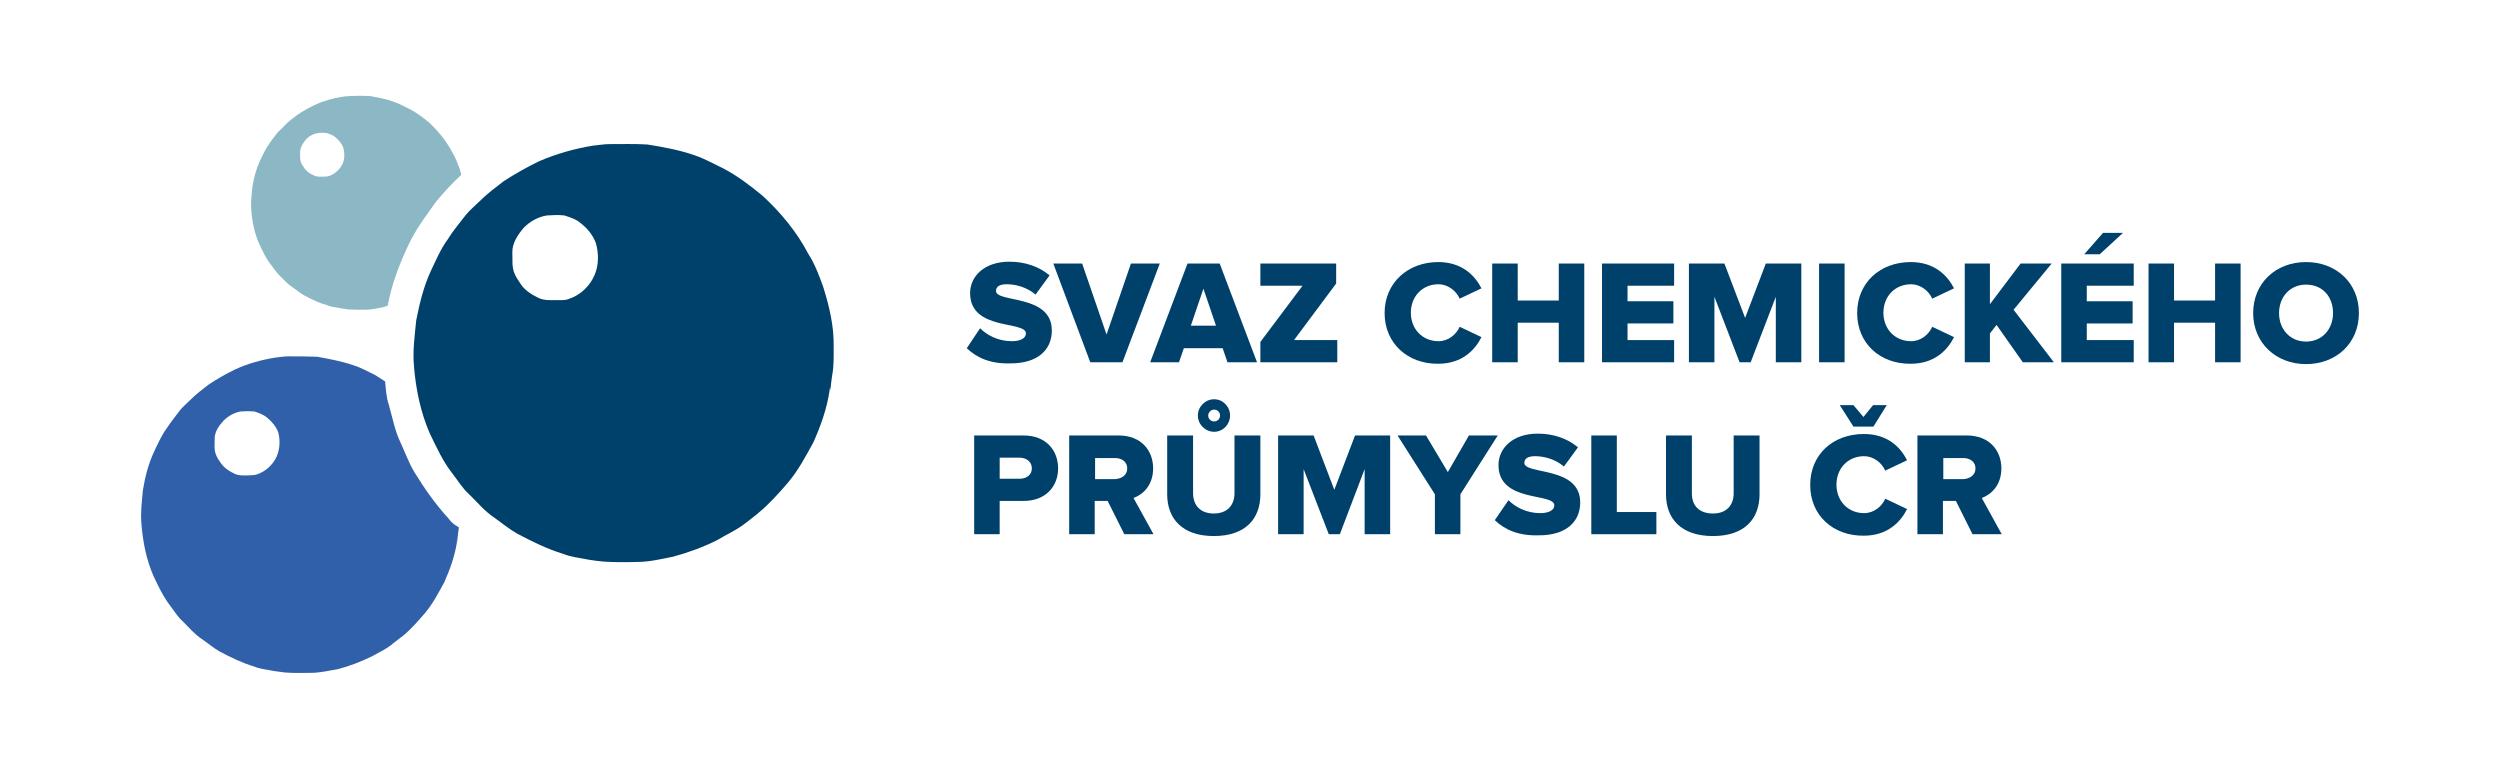
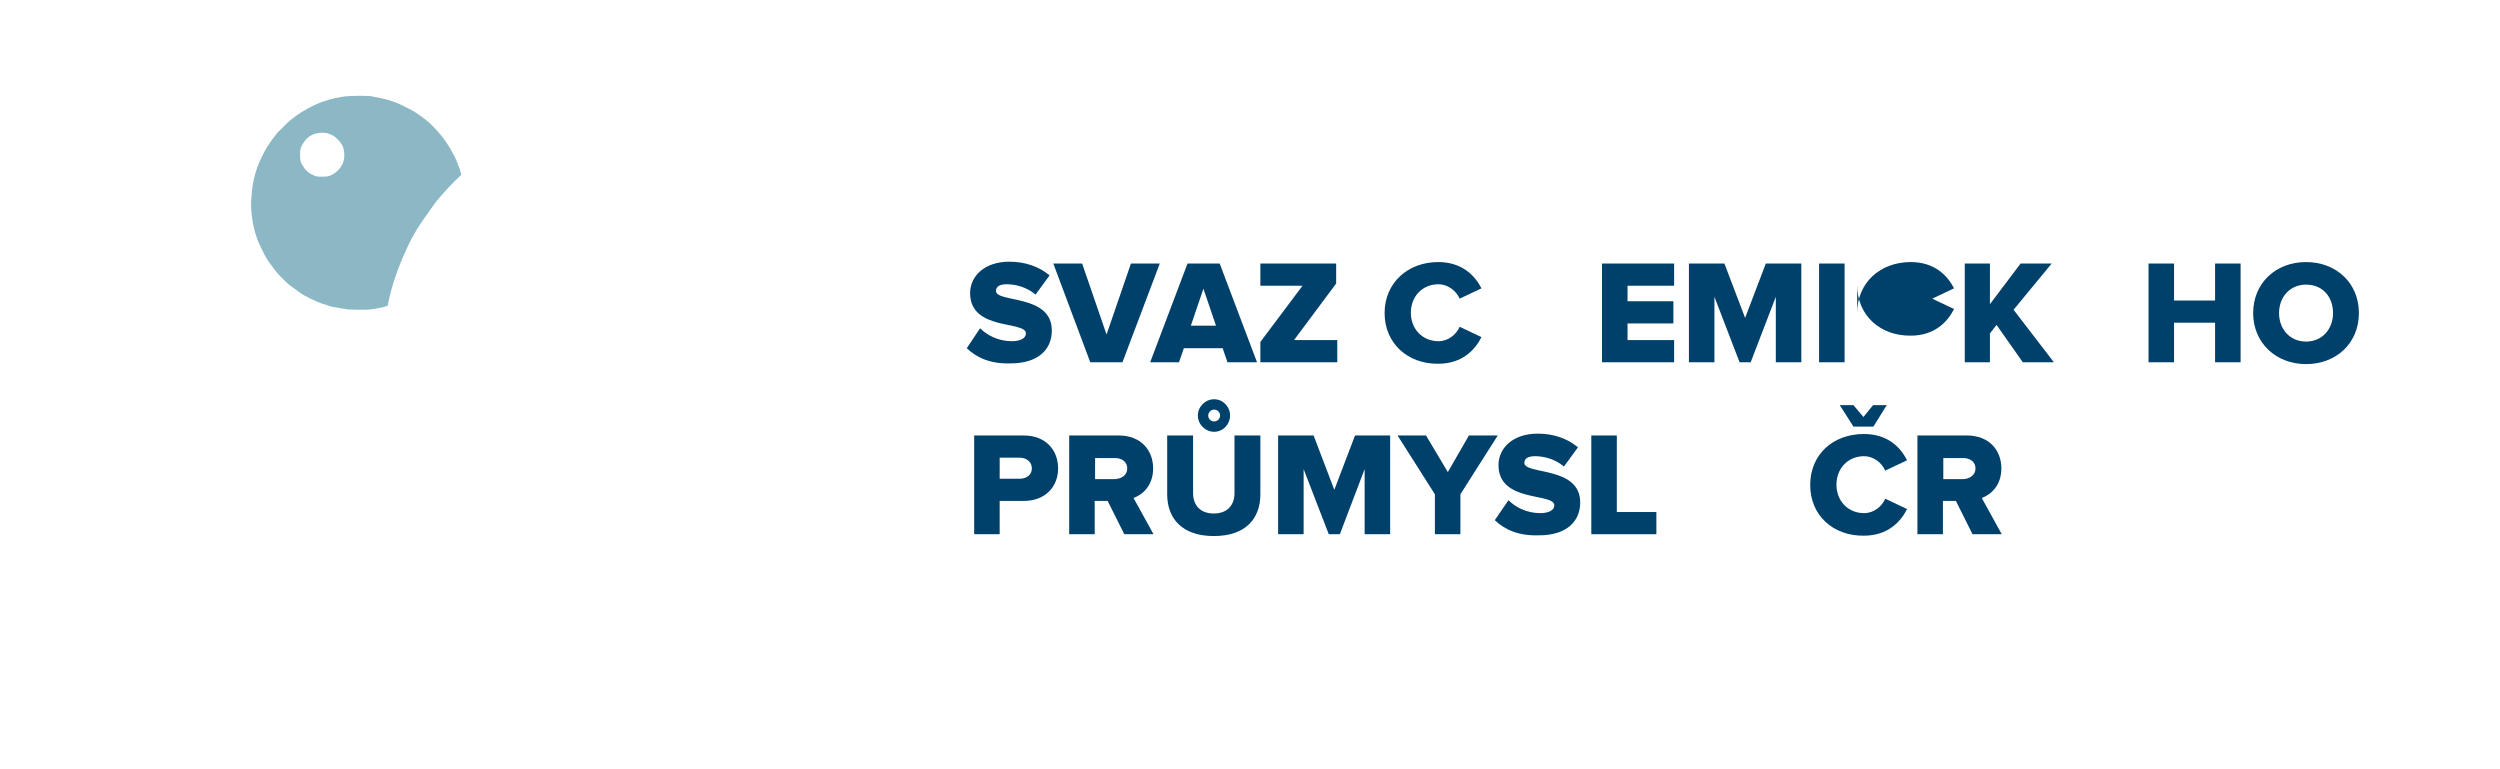
<svg xmlns="http://www.w3.org/2000/svg" xml:space="preserve" width="1535px" height="472px" version="1.1" style="shape-rendering:geometricPrecision; text-rendering:geometricPrecision; image-rendering:optimizeQuality; fill-rule:evenodd; clip-rule:evenodd" viewBox="0 0 1535 472.31">
  <defs>
    <style type="text/css">
   
    .fil0 {fill:#00416B}
    .fil2 {fill:#3160AB}
    .fil1 {fill:#8CB8C5}
   
  </style>
  </defs>
  <g id="Layer_x0020_1">
    <g id="_2926796662976">
      <path class="fil0" d="M593.49 213.95l8.17 -12.27c4.32,4.31 11.14,7.95 19.54,7.95 5.23,0 8.63,-1.82 8.63,-4.77 0,-7.95 -34.3,-1.37 -34.3,-24.76 0,-10.23 8.63,-19.31 24.08,-19.31 9.77,0 18.18,2.95 24.76,8.4l-8.63 11.81c-5,-4.31 -11.81,-6.36 -17.72,-6.36 -4.54,0 -6.59,1.59 -6.59,4.09 0,7.5 34.31,1.82 34.31,24.31 0,12.27 -9.09,20.22 -25.22,20.22 -12.27,0.45 -20.9,-3.41 -27.03,-9.31z" />
      <polygon class="fil0" points="669.36,222.58 646.65,161.92 664.37,161.92 679.36,205.54 694.35,161.92 712.07,161.92 689.13,222.58 " />
      <path class="fil0" d="M753.65 222.58l-2.95 -8.63 -23.86 0 -2.95 8.63 -17.72 0 22.94 -60.66 19.77 0 22.94 60.66 -18.17 0zm-14.77 -45.21l-7.72 22.72 15.45 0 -7.73 -22.72z" />
      <polygon class="fil0" points="773.87,222.58 773.87,210.08 799.77,175.55 773.87,175.55 773.87,161.92 820.44,161.92 820.44,174.19 794.54,208.95 821.12,208.95 821.12,222.58 " />
      <path class="fil0" d="M850.2 192.36c0,-18.63 14.31,-31.35 32.94,-31.35 14.54,0 22.49,8.18 26.58,16.13l-13.4 6.36c-2.05,-4.77 -7.27,-8.86 -12.95,-8.86 -10,0 -17.04,7.5 -17.04,17.5 0,9.99 7.04,17.49 17.04,17.49 5.91,0 10.9,-4.09 12.95,-8.86l13.4 6.36c-3.86,7.73 -11.81,16.36 -26.58,16.36 -18.63,0.22 -32.94,-12.5 -32.94,-31.13z" />
-       <polygon class="fil0" points="957.2,222.58 957.2,198.27 931.99,198.27 931.99,222.58 916.31,222.58 916.31,161.92 931.99,161.92 931.99,184.64 957.2,184.64 957.2,161.92 972.88,161.92 972.88,222.58 " />
      <polygon class="fil0" points="983.78,222.58 983.78,161.92 1028.08,161.92 1028.08,175.55 999.46,175.55 999.46,185.09 1027.63,185.09 1027.63,198.72 999.46,198.72 999.46,208.95 1028.08,208.95 1028.08,222.58 " />
      <polygon class="fil0" points="1090.56,222.58 1090.56,182.37 1075.11,222.58 1068.3,222.58 1052.85,182.37 1052.85,222.58 1037.17,222.58 1037.17,161.92 1058.98,161.92 1071.7,195.32 1084.42,161.92 1106.23,161.92 1106.23,222.58 " />
      <rect class="fil0" x="1117.14" y="161.92" width="15.68" height="60.66" />
-       <path class="fil0" d="M1140.54 192.36c0,-18.63 14.08,-31.35 32.94,-31.35 14.54,0 22.49,8.18 26.58,16.13l-13.4 6.36c-2.05,-4.77 -7.27,-8.86 -12.95,-8.86 -10,0 -17.04,7.5 -17.04,17.5 0,9.99 7.04,17.49 17.04,17.49 5.9,0 10.9,-4.09 12.95,-8.86l13.4 6.36c-3.86,7.73 -11.81,16.36 -26.58,16.36 -18.86,0.22 -32.94,-12.5 -32.94,-31.13z" />
+       <path class="fil0" d="M1140.54 192.36c0,-18.63 14.08,-31.35 32.94,-31.35 14.54,0 22.49,8.18 26.58,16.13l-13.4 6.36l13.4 6.36c-3.86,7.73 -11.81,16.36 -26.58,16.36 -18.86,0.22 -32.94,-12.5 -32.94,-31.13z" />
      <polygon class="fil0" points="1242.32,222.58 1226.19,199.63 1222.1,204.86 1222.1,222.58 1206.65,222.58 1206.65,161.92 1222.1,161.92 1222.1,186.91 1240.95,161.92 1260.04,161.92 1236.64,190.32 1261.4,222.58 " />
-       <path class="fil0" d="M1265.94 222.58l0 -60.66 44.53 0 0 13.63 -28.85 0 0 9.54 28.17 0 0 13.63 -28.17 0 0 10.23 28.85 0 0 13.63 -44.53 0zm23.63 -66.34l-9.54 0 11.58 -13.17 12.27 0 -14.31 13.17z" />
      <polygon class="fil0" points="1360.45,222.58 1360.45,198.27 1335.23,198.27 1335.23,222.58 1319.56,222.58 1319.56,161.92 1335.23,161.92 1335.23,184.64 1360.45,184.64 1360.45,161.92 1376.13,161.92 1376.13,222.58 " />
      <g>
        <path class="fil0" d="M1383.85 192.36c0,-18.4 13.86,-31.35 32.49,-31.35 18.63,0 32.48,12.95 32.48,31.35 0,18.4 -13.85,31.35 -32.48,31.35 -18.4,0 -32.49,-12.95 -32.49,-31.35l0 0zm49.07 0c0,-9.99 -6.36,-17.49 -16.58,-17.49 -10,0 -16.59,7.72 -16.59,17.49 0,9.77 6.59,17.5 16.59,17.5 9.99,0 16.58,-7.73 16.58,-17.5z" />
      </g>
      <path class="fil0" d="M598.03 328.22l0 -60.66 30.44 0c13.63,0 21.13,9.09 21.13,20.22 0,10.91 -7.5,19.99 -21.13,19.99l-14.77 0 0 20.45 -15.67 0zm35.44 -40.44c0,-4.09 -3.41,-6.59 -7.5,-6.59l-12.27 0 0 12.95 12.27 0c4.09,0 7.5,-2.27 7.5,-6.36z" />
      <path class="fil0" d="M690.26 328.22l-10.22 -20.45 -7.95 0 0 20.45 -15.68 0 0 -60.66 30.45 0c13.4,0 21.12,8.86 21.12,20.22 0,10.45 -6.36,16.13 -12.04,18.18l12.27 22.26 -17.95 0zm1.82 -40.44c0,-4.09 -3.41,-6.36 -7.49,-6.36l-12.27 0 0 12.95 12.27 0c4.08,-0.23 7.49,-2.5 7.49,-6.59z" />
      <g>
        <path class="fil0" d="M716.62 303.68l0 -36.12 15.9 0 0 35.44c0,7.27 4.32,12.5 12.72,12.5 8.41,0 12.73,-5.23 12.73,-12.5l0 -35.44 15.9 0 0 36.12c0,15 -9.09,25.67 -28.63,25.67 -19.31,0 -28.62,-10.67 -28.62,-25.67l0 0zm18.85 -48.39c0,-5.45 4.55,-9.99 10,-9.99 5.45,0 9.77,4.54 9.77,9.99 0,5.46 -4.32,10 -9.77,10 -5.45,0 -10,-4.54 -10,-10l0 0zm13.63 0c0,-2.04 -1.59,-3.63 -3.63,-3.63 -2.04,0 -3.64,1.82 -3.64,3.63 0,2.05 1.6,3.64 3.64,3.64 2.04,0 3.63,-1.59 3.63,-3.64z" />
      </g>
      <polygon class="fil0" points="837.93,328.22 837.93,288.23 822.71,328.22 815.9,328.22 800.45,288.23 800.45,328.22 784.77,328.22 784.77,267.56 806.58,267.56 819.3,300.96 832.03,267.56 853.61,267.56 853.61,328.22 " />
      <polygon class="fil0" points="881.1,328.22 881.1,303.68 858.15,267.56 875.64,267.56 889.05,290.05 902,267.56 919.72,267.56 896.77,303.68 896.77,328.22 " />
      <path class="fil0" d="M917.9 319.59l8.41 -12.27c4.31,4.31 11.13,7.95 19.53,7.95 5.23,0 8.64,-1.82 8.64,-4.77 0,-7.95 -34.31,-1.37 -34.31,-24.76 0,-10.23 8.63,-19.31 24.08,-19.31 9.77,0 18.18,2.95 24.76,8.4l-8.63 11.81c-5,-4.31 -11.81,-6.36 -17.72,-6.36 -4.54,0 -6.59,1.59 -6.59,4.09 0,7.5 34.31,1.82 34.31,24.31 0,12.27 -9.09,20.22 -25.22,20.22 -12.49,0.45 -21.13,-3.41 -27.26,-9.31z" />
      <polygon class="fil0" points="977.2,328.22 977.2,267.56 992.87,267.56 992.87,314.59 1017.18,314.59 1017.18,328.22 " />
-       <path class="fil0" d="M1023.09 303.68l0 -36.12 15.9 0 0 35.67c0,7.27 4.32,12.27 12.95,12.27 8.4,0 12.72,-5.23 12.72,-12.27l0 -35.67 15.9 0 0 36.12c0,15 -9.08,25.67 -28.62,25.67 -19.54,0 -28.85,-10.67 -28.85,-25.67z" />
      <g>
        <path class="fil0" d="M1111.69 298c0,-18.85 14.08,-31.35 32.94,-31.35 14.76,0 22.49,8.18 26.58,16.13l-13.41 6.36c-2.04,-4.77 -7.27,-8.86 -12.95,-8.86 -9.99,0 -17.03,7.5 -17.03,17.5 0,9.99 7.04,17.49 17.03,17.49 5.91,0 10.91,-4.09 12.95,-8.86l13.41 6.36c-3.86,7.73 -11.82,16.36 -26.58,16.36 -18.86,0.22 -32.94,-12.5 -32.94,-31.13l0 0zm26.58 -35.89l-8.41 -13.18 8.41 0 6.13 7.27 5.91 -7.27 8.4 0 -8.18 13.18 -12.26 0z" />
      </g>
      <path class="fil0" d="M1211.42 328.22l-10.22 -20.45 -7.96 0 0 20.45 -15.67 0 0 -60.66 30.44 0c13.4,0 21.13,8.86 21.13,20.22 0,10.45 -6.36,16.13 -12.04,18.18l12.27 22.26 -17.95 0zm1.82 -40.44c0,-4.09 -3.41,-6.36 -7.5,-6.36l-12.27 0 0 12.95 12.27 0c4.09,-0.23 7.5,-2.5 7.5,-6.59z" />
      <g>
        <path class="fil1" d="M250.21 151.02c4.55,-10 11.14,-18.63 17.5,-27.49 4.77,-5.68 9.77,-11.13 15.22,-16.13 -0.23,-1.14 -0.68,-2.27 -0.91,-3.41 -1.36,-3.63 -2.73,-7.27 -4.77,-10.68 -3.64,-6.81 -8.63,-12.95 -14.31,-18.17 -3.87,-3.18 -7.73,-6.14 -12.27,-8.41 -2.95,-1.36 -5.68,-2.95 -8.86,-4.09 -4.77,-1.82 -10,-2.72 -14.99,-3.63 -4.1,-0.23 -7.96,-0.23 -12.05,0 -1.59,0 -3.18,0.23 -4.99,0.45 -5.68,0.91 -11.59,2.5 -16.82,5 -3.86,1.82 -7.49,3.86 -11.13,6.36 -2.72,2.05 -5.22,3.86 -7.49,6.36 -1.37,1.59 -3.18,2.96 -4.55,4.55 -1.82,2.5 -3.86,4.77 -5.45,7.49 -2.04,2.96 -3.63,6.36 -5.23,9.77 -2.27,5 -3.63,10.23 -4.54,15.68 -0.45,4.77 -1.13,9.54 -0.68,14.31 0.45,7.27 2.04,14.54 5,21.13 2.04,4.31 4.09,8.86 7.04,12.49 1.82,2.28 3.18,4.55 5.23,6.59 2.49,2.5 4.99,5.23 7.95,7.27 2.5,1.59 4.77,3.64 7.27,5 4.54,2.5 9.31,4.77 14.31,6.13 2.5,1.14 5.45,1.14 7.95,1.82 1.59,0.23 2.95,0.45 4.54,0.68 3.64,0.23 7.05,0.23 10.68,0.23 3.86,0 7.5,-0.91 11.13,-1.59 0.91,-0.23 1.82,-0.68 2.73,-0.91 2.27,-12.5 6.81,-24.76 12.49,-36.8l0 0zm-40.21 -50.44c-1.59,3.41 -4.54,6.14 -8.18,7.5 -1.13,0.45 -2.49,0.45 -3.86,0.45 -1.82,0 -3.63,0.23 -5.45,-0.68 -2.27,-0.91 -4.32,-2.27 -5.91,-4.31 -0.68,-1.14 -1.36,-2.28 -2.04,-3.41 -0.91,-2.05 -0.68,-4.32 -0.68,-6.59 0,-2.95 1.82,-5.68 3.63,-7.95 2.05,-2.05 4.55,-3.41 7.27,-3.86 1.82,-0.23 3.64,-0.23 5.45,0 1.82,0.68 3.64,1.13 5.23,2.5 2.04,1.81 3.86,3.63 4.77,6.13 1.14,3.41 1.14,7.04 -0.23,10.22z" />
      </g>
      <g>
-         <path class="fil0" d="M511.7 212.81c0.23,-12.49 -2.73,-24.76 -6.36,-36.35 -2.5,-7.04 -5.23,-14.31 -9.32,-20.67 -7.04,-13.41 -16.81,-25.22 -28.17,-35.67 -7.49,-6.13 -15.22,-12.04 -23.85,-16.58 -5.68,-2.73 -11.36,-5.91 -17.27,-7.96 -9.54,-3.4 -19.53,-5.22 -29.53,-6.81 -7.72,-0.46 -15.68,-0.23 -23.4,-0.23 -3.18,0 -6.59,0.68 -9.77,0.91 -11.36,1.82 -22.49,5 -33.17,9.54 -7.49,3.64 -14.76,7.73 -21.81,12.27 -4.99,3.86 -10.22,7.72 -14.76,12.27 -2.96,2.95 -6.14,5.45 -8.86,8.86 -3.64,4.77 -7.73,9.54 -10.91,14.77 -4.32,5.9 -7.04,12.49 -10.22,19.08 -4.54,9.77 -7.04,20.22 -9.09,30.67 -0.91,9.31 -2.27,18.85 -1.36,28.17 1.13,14.08 4.09,28.4 9.77,41.35 4.09,8.4 7.95,17.03 13.85,24.53 3.41,4.32 6.14,9.09 10.23,12.72 5,4.77 9.54,10.45 15.45,14.32 4.77,3.4 9.08,7.04 14.31,9.99 9.09,4.77 18.17,9.32 27.94,12.27 5,2.05 10.45,2.5 15.9,3.64 2.96,0.45 5.91,0.9 8.87,1.13 6.81,0.45 13.85,0.45 20.9,0.23 7.49,0 14.76,-1.82 21.8,-3.18 9.32,-2.5 18.63,-5.91 27.27,-10.23 5.22,-3.18 10.9,-5.68 15.9,-9.31 3.18,-2.5 6.36,-4.77 9.54,-7.5 6.59,-5.45 12.5,-12.04 17.95,-18.4 6.36,-7.5 10.9,-16.13 15.67,-24.76 4.55,-10.23 8.41,-20.9 10,-32.04 0.23,-0.9 0.23,-1.81 0.23,-2.49 0.22,0.9 0.22,1.81 0.45,2.49 0,-3.17 0.46,-6.13 0.91,-9.31 1.14,-5.68 0.91,-11.81 0.91,-17.72l0 0zm-146.99 -43.62c-2.95,6.82 -8.86,12.27 -15.9,14.54 -2.27,0.91 -5,0.68 -7.5,0.68 -3.4,0 -7.27,0.23 -10.45,-1.13 -4.31,-2.05 -8.63,-4.55 -11.36,-8.64 -1.36,-2.04 -2.95,-4.31 -3.86,-6.58 -1.82,-4.09 -1.13,-8.64 -1.36,-12.73 -0.23,-5.9 3.41,-11.13 7.04,-15.45 3.86,-3.86 8.63,-6.58 14.09,-7.49 3.63,-0.23 7.27,-0.46 10.9,0 3.41,1.13 7.27,2.27 10,4.77 4.09,3.18 7.49,7.27 9.31,12.27 1.82,6.36 1.82,13.63 -0.91,19.76z" />
-       </g>
+         </g>
      <g>
-         <path class="fil2" d="M274.98 318.45c-7.95,-8.63 -14.77,-18.4 -20.9,-28.4 -3.41,-5.68 -5.68,-12.04 -8.41,-17.95 -3.63,-7.49 -5,-15.44 -7.27,-23.4 -1.59,-4.54 -1.82,-9.54 -2.27,-14.31 -2.05,-1.36 -4.09,-2.72 -6.36,-4.09 -4.32,-2.04 -8.64,-4.54 -13.18,-5.9 -7.27,-2.5 -14.77,-3.87 -22.26,-5.23 -5.91,-0.23 -11.82,-0.23 -17.72,-0.23 -2.5,0 -5,0.46 -7.5,0.69 -8.63,1.36 -17.04,3.63 -24.99,7.27 -5.68,2.72 -11.13,5.9 -16.36,9.31 -3.86,2.95 -7.72,5.91 -11.13,9.31 -2.27,2.28 -4.77,4.32 -6.59,6.59 -2.72,3.64 -5.68,7.27 -8.18,11.13 -3.17,4.32 -5.45,9.55 -7.72,14.32 -3.41,7.27 -5.45,15.22 -6.82,23.4 -0.68,7.04 -1.59,14.31 -0.9,21.35 0.9,10.68 2.95,21.36 7.27,31.35 2.95,6.36 6.13,12.95 10.45,18.63 2.5,3.18 4.54,6.82 7.72,9.54 3.86,3.86 7.27,7.95 11.81,10.91 3.64,2.5 7.05,5.45 10.68,7.49 6.82,3.64 13.86,7.05 21.36,9.32 3.86,1.59 7.95,1.82 12.04,2.73 2.27,0.22 4.54,0.68 6.81,0.9 5.23,0.46 10.45,0.23 15.91,0.23 5.68,0 11.13,-1.36 16.58,-2.27 7.04,-1.82 14.09,-4.54 20.67,-7.72 4.09,-2.28 8.41,-4.32 12.04,-7.05 2.28,-2.04 4.78,-3.63 7.27,-5.68 5,-4.09 9.32,-9.08 13.64,-14.08 4.77,-5.68 8.17,-12.27 11.81,-18.86 3.41,-7.72 6.36,-15.9 7.72,-24.31 0,-0.68 0,-1.36 0,-2.04 0,0.68 0.23,1.36 0.23,2.04 0,-2.27 0.45,-4.77 0.68,-7.04 0.23,-0.91 0.23,-1.59 0.23,-2.5 -2.73,-1.36 -4.77,-3.18 -6.36,-5.45l0 0zm-105.42 -38.17c-2.27,5.23 -6.81,9.32 -12.04,11.14 -1.81,0.68 -3.86,0.45 -5.68,0.68 -2.72,0 -5.45,0.22 -7.95,-0.91 -3.4,-1.59 -6.36,-3.41 -8.63,-6.59 -1.14,-1.59 -2.27,-3.18 -2.95,-5 -1.37,-2.95 -0.91,-6.36 -0.91,-9.54 -0.23,-4.54 2.5,-8.41 5.45,-11.59 2.95,-2.95 6.59,-4.99 10.68,-5.68 2.72,-0.22 5.45,-0.22 8.18,0 2.72,0.91 5.45,1.82 7.72,3.64 2.95,2.5 5.68,5.45 7.04,9.31 1.14,4.32 1.14,9.77 -0.91,14.54z" />
-       </g>
+         </g>
    </g>
  </g>
</svg>